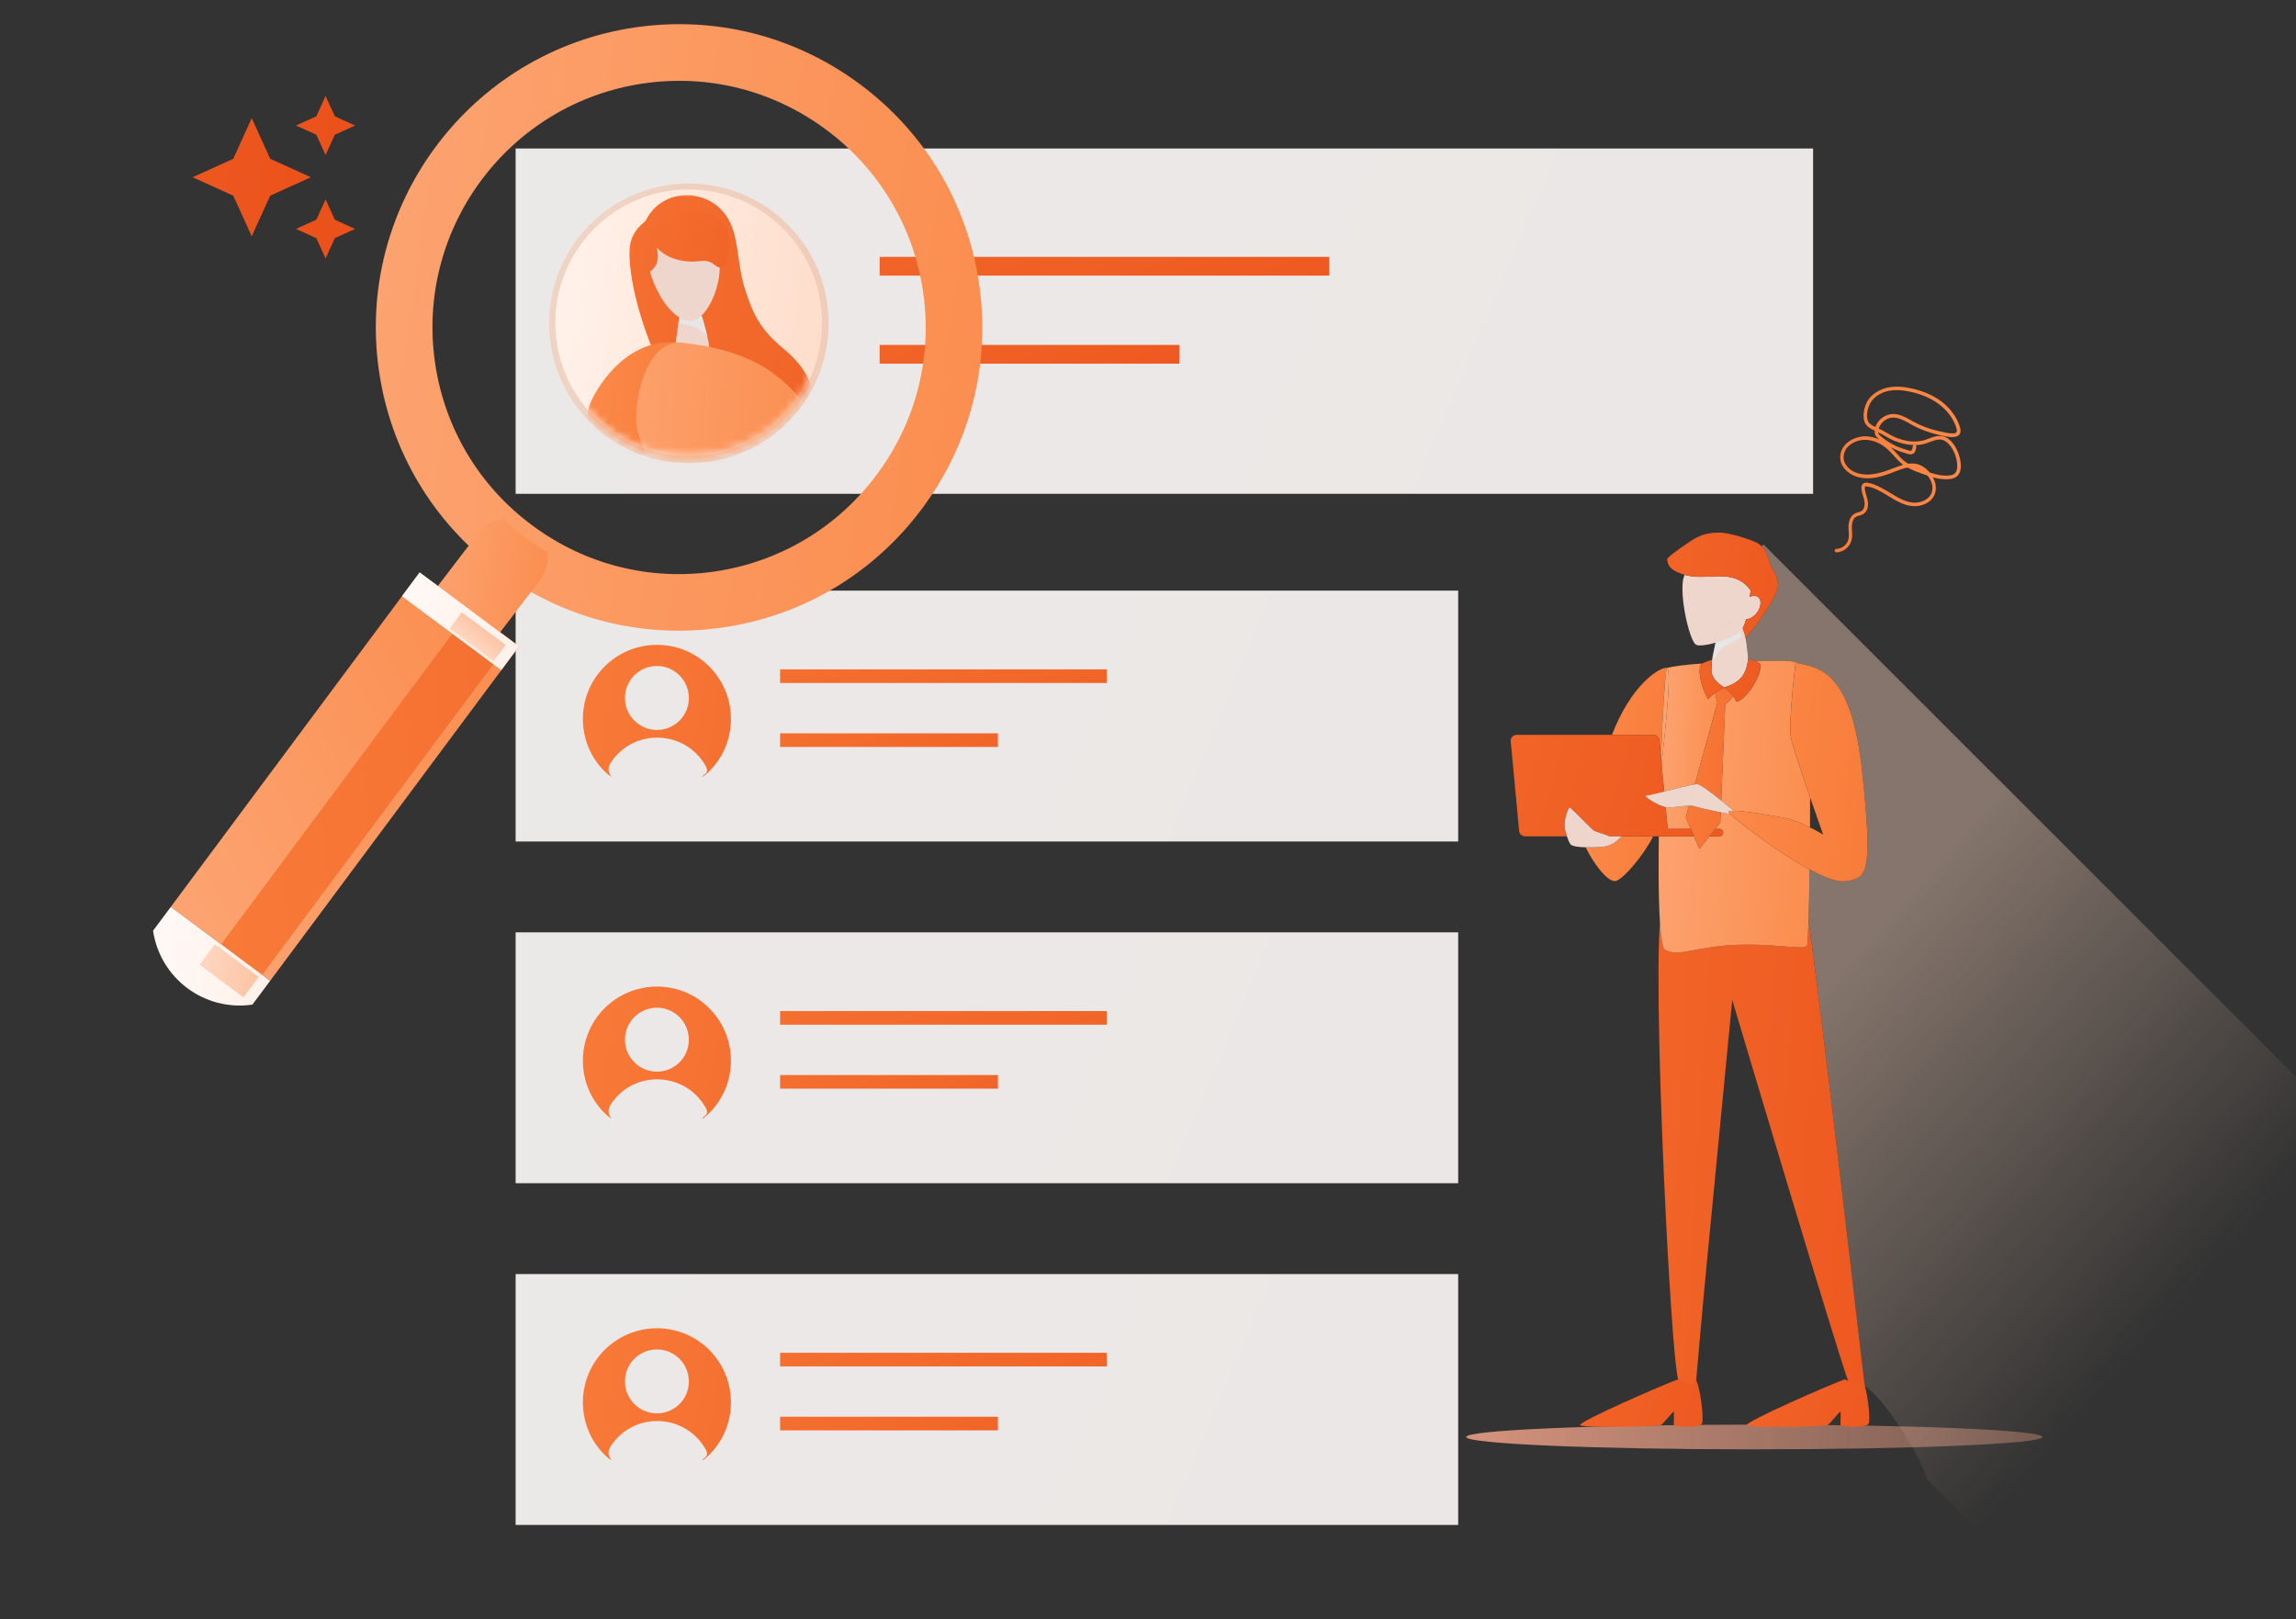
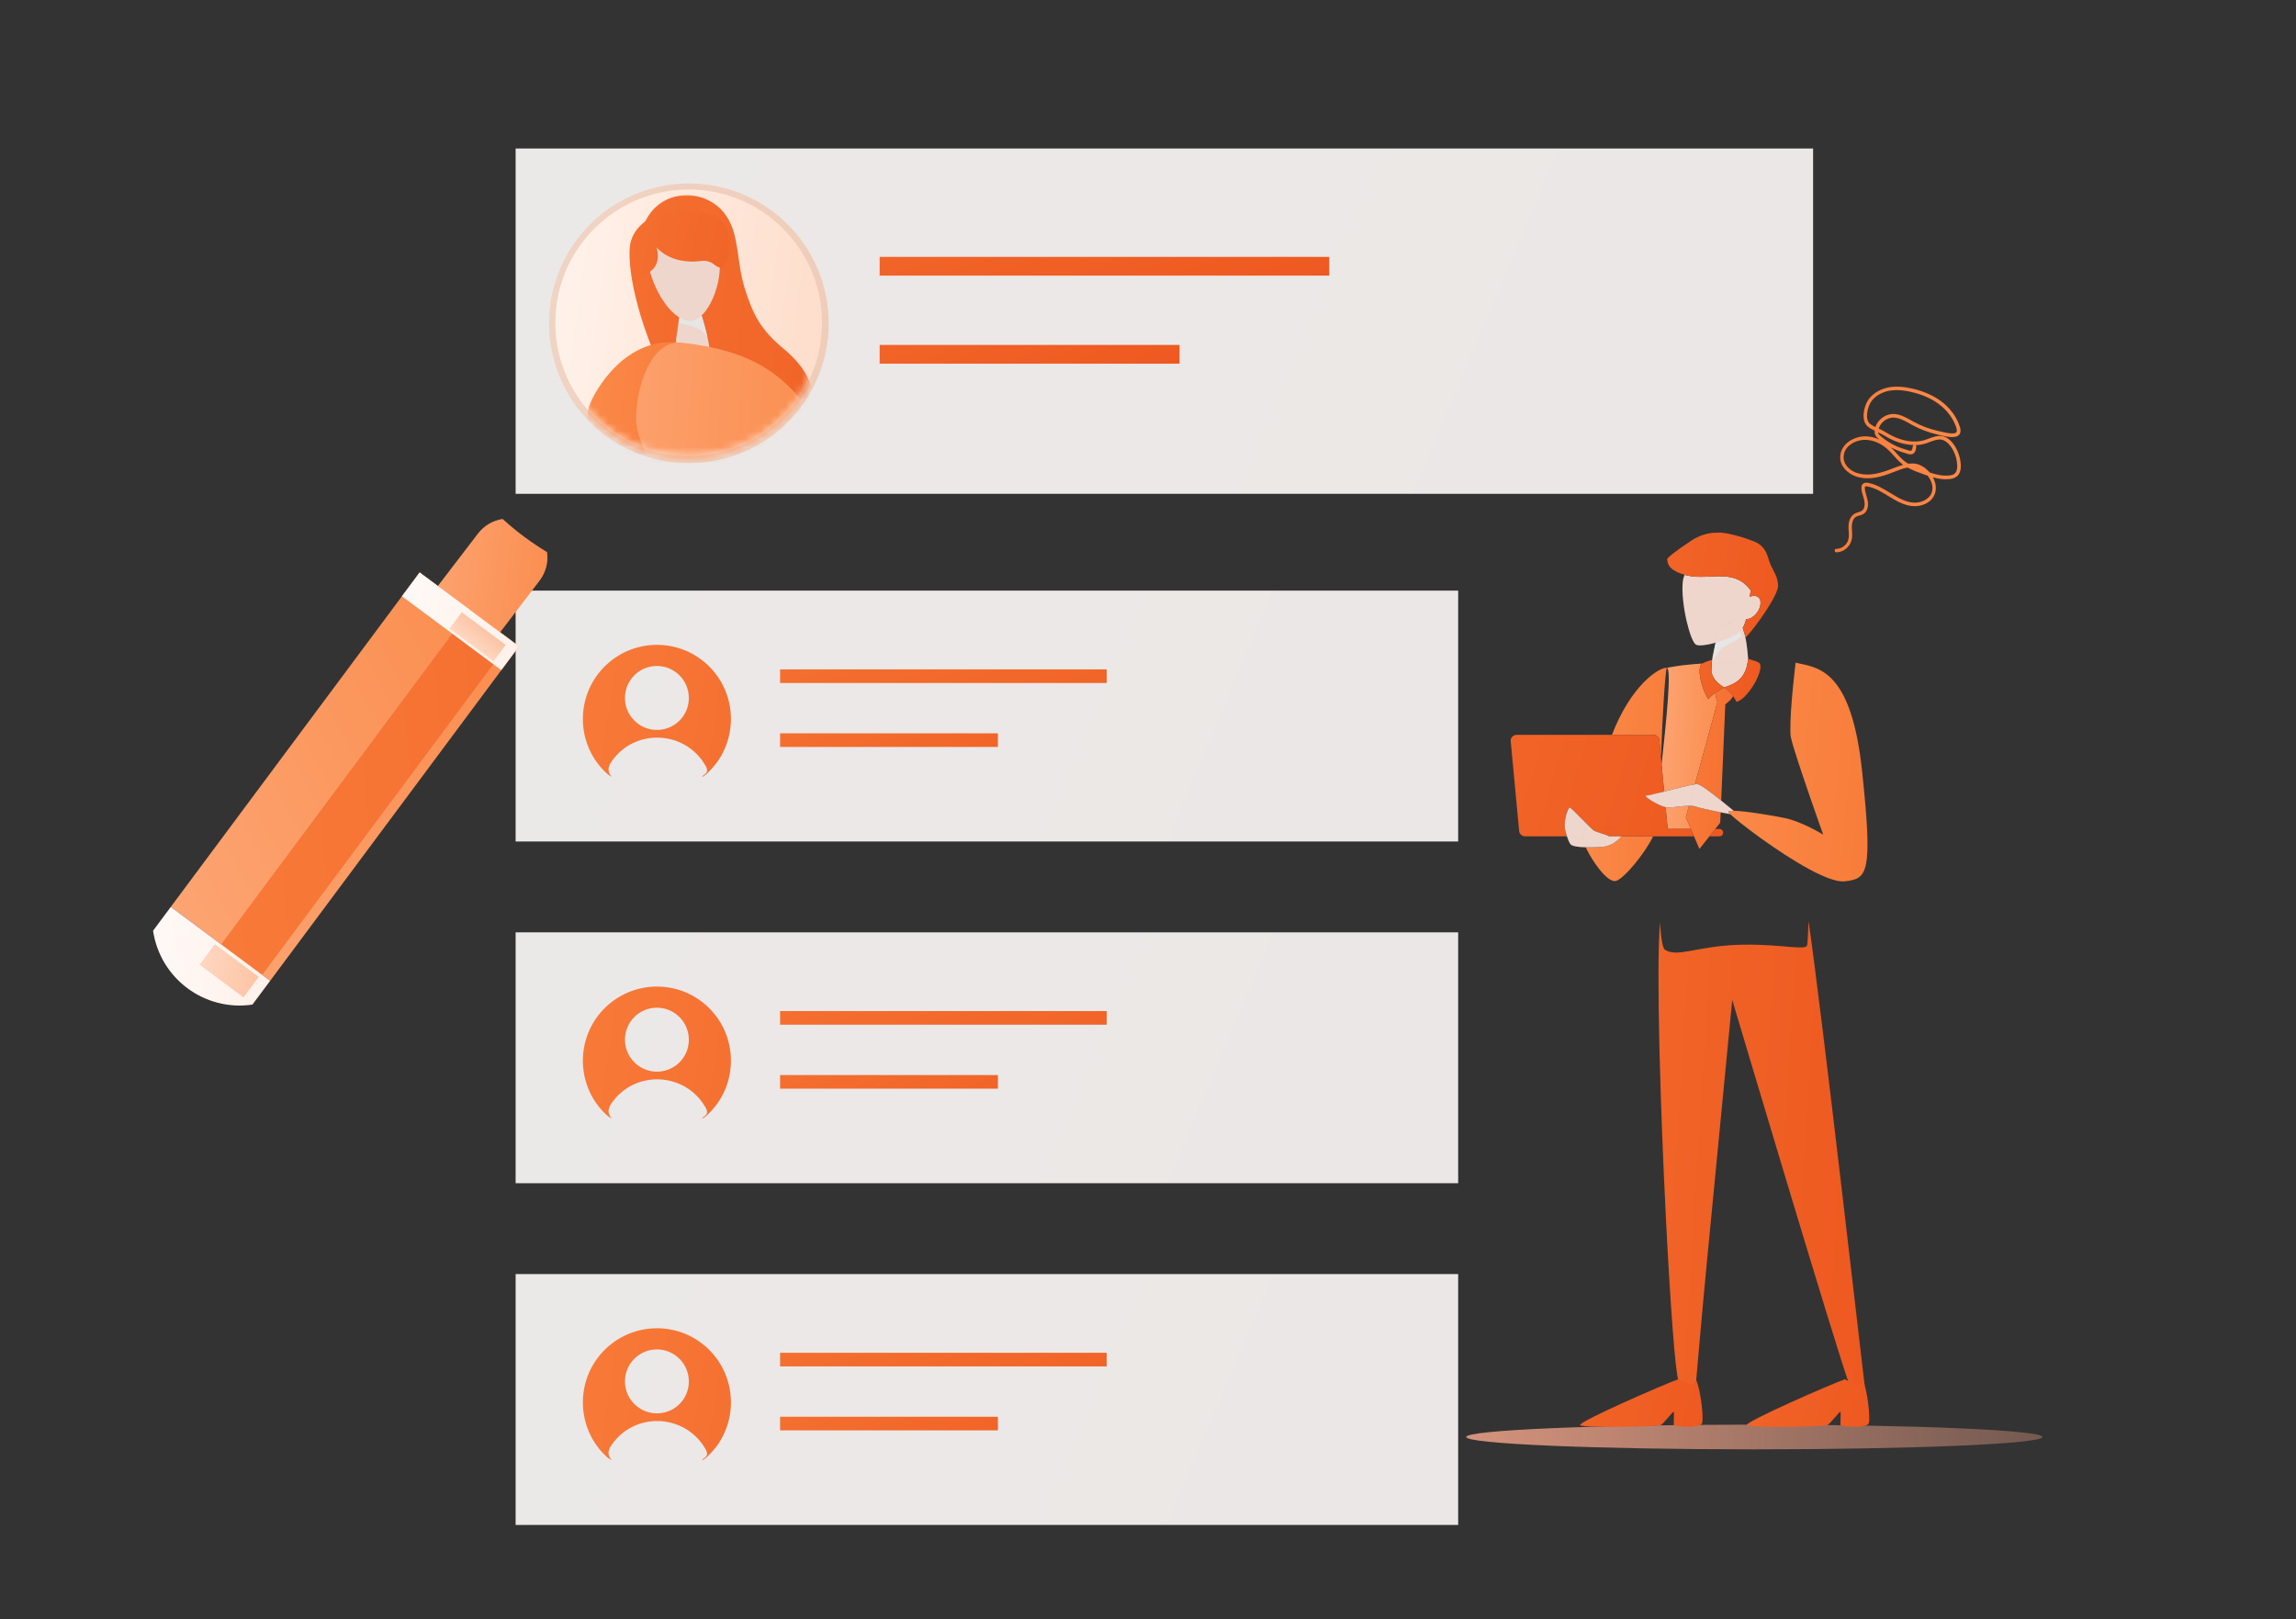
<svg xmlns="http://www.w3.org/2000/svg" width="285" height="201" viewBox="0 0 285 201" fill="none">
  <rect x="0" y="0" width="285" height="201" fill="#333333" stroke="none" />
  <g clip-path="url(#clip0_2694_21847)">
    <path opacity="0.9" d="M225.057 18.434H64.004V61.303H225.057V18.434Z" fill="url(#paint0_linear_2694_21847)" />
    <path d="M80.454 50.265C80.199 50.103 79.917 49.973 79.693 49.777C74.37 45.058 74.063 36.738 79.015 31.592C84.009 26.404 92.3 26.404 97.269 31.592C102.219 36.761 101.912 45.05 96.587 49.779C96.359 49.981 96.102 50.15 95.858 50.333C95.953 50.198 96.02 50.017 96.148 49.939C96.905 49.482 96.804 48.968 96.408 48.285C92.858 42.192 84.136 41.932 80.273 47.822C79.686 48.717 79.745 49.531 80.452 50.265H80.454ZM93.602 36.814C93.612 33.776 91.175 31.314 88.155 31.31C85.13 31.306 82.68 33.758 82.682 36.789C82.684 39.79 85.088 42.213 88.089 42.24C91.131 42.267 93.593 39.845 93.602 36.814Z" fill="url(#paint1_linear_2694_21847)" />
    <path d="M164.994 31.889H109.191V34.215H164.994V31.889Z" fill="url(#paint2_linear_2694_21847)" />
    <path d="M146.411 42.819H109.191V45.145H146.411V42.819Z" fill="url(#paint3_linear_2694_21847)" />
    <path opacity="0.9" d="M181.002 73.32H64.004V104.463H181.002V73.32Z" fill="url(#paint4_linear_2694_21847)" />
    <path d="M75.956 96.444C75.77 96.326 75.566 96.232 75.404 96.088C71.537 92.661 71.313 86.616 74.911 82.877C78.538 79.109 84.56 79.109 88.173 82.877C91.769 86.631 91.545 92.653 87.678 96.088C87.513 96.236 87.326 96.358 87.149 96.491C87.219 96.394 87.267 96.261 87.36 96.204C87.909 95.871 87.836 95.499 87.547 95.004C84.969 90.578 78.633 90.388 75.825 94.666C75.4 95.315 75.443 95.907 75.956 96.442V96.444ZM85.506 86.673C85.515 84.467 83.743 82.679 81.548 82.675C79.275 82.671 77.451 84.575 77.58 86.879C77.691 88.882 79.339 90.515 81.342 90.61C83.623 90.717 85.498 88.927 85.506 86.673Z" fill="url(#paint5_linear_2694_21847)" />
    <path d="M137.37 83.096H96.832V84.785H137.37V83.096Z" fill="url(#paint6_linear_2694_21847)" />
    <path d="M123.87 91.035H96.832V92.725H123.87V91.035Z" fill="url(#paint7_linear_2694_21847)" />
    <path opacity="0.9" d="M181.002 115.741H64.004V146.884H181.002V115.741Z" fill="url(#paint8_linear_2694_21847)" />
    <path d="M75.956 138.865C75.77 138.747 75.566 138.653 75.404 138.509C71.537 135.082 71.313 129.037 74.911 125.298C78.538 121.53 84.56 121.53 88.173 125.298C91.769 129.052 91.545 135.074 87.678 138.509C87.513 138.657 87.326 138.779 87.149 138.912C87.219 138.815 87.267 138.682 87.36 138.625C87.909 138.292 87.836 137.919 87.547 137.424C84.969 132.999 78.633 132.809 75.825 137.087C75.4 137.736 75.443 138.328 75.956 138.863V138.865ZM85.506 129.094C85.515 126.888 83.743 125.1 81.548 125.096C79.275 125.092 77.451 126.996 77.58 129.3C77.691 131.303 79.339 132.936 81.342 133.031C83.623 133.138 85.498 131.348 85.506 129.094Z" fill="url(#paint9_linear_2694_21847)" />
    <path d="M137.37 125.515H96.832V127.204H137.37V125.515Z" fill="url(#paint10_linear_2694_21847)" />
    <path d="M123.87 133.456H96.832V135.145H123.87V133.456Z" fill="url(#paint11_linear_2694_21847)" />
    <path opacity="0.9" d="M181.002 158.162H64.004V189.305H181.002V158.162Z" fill="url(#paint12_linear_2694_21847)" />
    <path d="M75.956 181.284C75.77 181.166 75.566 181.071 75.404 180.928C71.537 177.501 71.313 171.455 74.911 167.716C78.538 163.948 84.56 163.948 88.173 167.716C91.769 171.47 91.545 177.492 87.678 180.928C87.513 181.075 87.326 181.197 87.149 181.33C87.219 181.233 87.267 181.1 87.36 181.044C87.909 180.711 87.836 180.338 87.547 179.843C84.969 175.417 78.633 175.228 75.825 179.506C75.4 180.155 75.443 180.747 75.956 181.282V181.284ZM85.506 171.514C85.515 169.309 83.743 167.521 81.548 167.516C79.275 167.512 77.451 169.416 77.58 171.721C77.691 173.724 79.339 175.356 81.342 175.451C83.623 175.559 85.498 173.768 85.506 171.514Z" fill="url(#paint13_linear_2694_21847)" />
    <path d="M137.37 167.935H96.832V169.624H137.37V167.935Z" fill="url(#paint14_linear_2694_21847)" />
    <path d="M123.87 175.875H96.832V177.564H123.87V175.875Z" fill="url(#paint15_linear_2694_21847)" />
    <path opacity="0.3" d="M85.507 57.49C95.092 57.49 102.862 49.721 102.862 40.136C102.862 30.551 95.092 22.781 85.507 22.781C75.922 22.781 68.152 30.551 68.152 40.136C68.152 49.721 75.922 57.49 85.507 57.49Z" fill="url(#paint16_linear_2694_21847)" />
    <path d="M85.487 56.625C94.628 56.625 102.037 49.215 102.037 40.075C102.037 30.935 94.628 23.525 85.487 23.525C76.347 23.525 68.938 30.935 68.938 40.075C68.938 49.215 76.347 56.625 85.487 56.625Z" fill="url(#paint17_linear_2694_21847)" />
    <mask id="mask0_2694_21847" style="mask-type:luminance" maskUnits="userSpaceOnUse" x="68" y="23" width="35" height="34">
      <path d="M85.487 56.625C94.628 56.625 102.037 49.215 102.037 40.075C102.037 30.935 94.628 23.525 85.487 23.525C76.347 23.525 68.938 30.935 68.938 40.075C68.938 49.215 76.347 56.625 85.487 56.625Z" fill="white" />
    </mask>
    <g mask="url(#mask0_2694_21847)">
-       <path d="M77.266 44.698C75.499 48.481 74.207 51.513 74.239 53.895C74.27 56.277 74.837 56.454 75.248 56.543C75.659 56.631 77.571 50.986 78.58 49.619C79.589 48.254 80.463 47.23 80.731 45.459C80.998 43.687 77.264 44.696 77.264 44.696L77.266 44.698Z" fill="#EED6CD" />
      <path d="M74.363 55.523C74.443 57.539 85.797 62.31 85.803 62.038C85.809 61.767 80.055 56.32 78.216 55.593C76.377 54.866 74.363 55.526 74.363 55.526V55.523Z" fill="#EED6CD" />
      <path d="M81.496 44.578C78.284 37.069 77.787 31.55 78.33 29.878C78.874 28.203 79.914 27.752 80.14 27.39C80.365 27.028 81.134 25.309 83.352 24.54C85.568 23.771 88.555 24.405 90.183 26.847C91.811 29.29 91.405 32.5 92.445 35.803C93.486 39.106 94.436 40.959 97.286 43.312C100.136 45.665 101.764 48.74 100.226 50.956C98.689 53.172 95.386 55.978 93.804 56.203C92.22 56.429 81.501 44.578 81.501 44.578H81.496Z" fill="url(#paint18_linear_2694_21847)" />
      <path d="M88.042 43.559C87.842 43.971 83.836 43.662 83.836 43.156C83.836 42.788 84.015 41.349 84.215 40.045C84.291 39.546 84.373 39.068 84.449 38.672C84.449 38.672 85.898 38.2 86.507 38.242C86.534 38.248 86.562 38.248 86.589 38.252C86.61 38.259 86.627 38.259 86.648 38.263C86.659 38.263 86.665 38.263 86.675 38.269C86.692 38.28 86.713 38.29 86.724 38.301C86.92 38.474 87.484 40.397 87.815 41.873C88.004 42.714 88.118 43.409 88.042 43.556V43.559Z" fill="#EED6CD" />
      <g style="mix-blend-mode:multiply">
        <path d="M87.819 41.876C87.564 41.534 87.157 40.997 86.418 40.675C85.837 40.424 84.969 40.327 84.219 40.045C84.295 39.546 84.377 39.068 84.453 38.672C84.453 38.672 85.902 38.2 86.51 38.242C86.538 38.248 86.565 38.248 86.593 38.252C86.614 38.259 86.631 38.259 86.652 38.263C86.662 38.263 86.668 38.263 86.679 38.269C86.696 38.28 86.717 38.29 86.728 38.301C86.923 38.474 87.488 40.397 87.819 41.873V41.876Z" fill="#E6E6E6" />
      </g>
-       <path d="M80.377 32.433C81.022 36.028 83.227 39.422 85.365 39.828C87.503 40.235 89.571 35.79 89.333 32.534C89.095 29.277 89.401 27.377 86.483 27.343C83.566 27.31 80.343 28.428 80.24 30.059C80.139 31.687 80.375 32.433 80.375 32.433H80.377Z" fill="#EED6CD" />
+       <path d="M80.377 32.433C81.022 36.028 83.227 39.422 85.365 39.828C87.503 40.235 89.571 35.79 89.333 32.534C89.095 29.277 89.401 27.377 86.483 27.343C83.566 27.31 80.343 28.428 80.24 30.059C80.139 31.687 80.375 32.433 80.375 32.433Z" fill="#EED6CD" />
      <path d="M79.734 34.128C82.449 33.45 81.499 30.691 81.499 30.691C81.499 30.691 82.405 31.912 84.44 32.319C86.475 32.725 87.064 32.184 87.924 32.454C88.783 32.725 88.693 33.132 89.598 33.269C90.504 33.404 91.317 28.247 89.101 27.025C86.885 25.804 82.995 26.12 82.27 26.981C81.546 27.84 79.239 29.515 79.42 30.419C79.601 31.325 79.736 34.128 79.736 34.128H79.734Z" fill="url(#paint19_linear_2694_21847)" />
      <path d="M98.641 50.415C101.491 54.849 103.616 58.421 103.978 61.406C104.341 64.391 103.662 64.709 103.163 64.89C102.666 65.071 99.319 58.331 97.826 56.793C96.332 55.255 95.066 54.124 94.432 51.952C93.798 49.781 98.639 50.415 98.639 50.415H98.641Z" fill="#EED6CD" />
      <path d="M84.619 42.577C77.637 41.559 73.74 48.61 73.091 50.508C72.442 52.405 74.228 61.488 75.419 62.64C76.609 63.792 78.016 62.64 78.719 61.488C79.423 60.336 84.619 42.577 84.619 42.577Z" fill="url(#paint20_linear_2694_21847)" />
      <path d="M90.547 60.049C91.404 63.712 95.655 71.085 96.154 77.419C96.653 83.753 98.64 94.203 93.62 95.376C92.546 95.626 91.166 95.82 89.641 95.93C84.061 96.326 76.52 95.593 74.534 92.574C73.116 90.424 74.589 83.342 76.303 77.168C77.666 72.283 79.181 67.967 79.556 67.104C81.27 63.125 82.155 62.44 82.085 61.583C81.862 58.826 79.035 54.96 78.964 52.31C78.854 48.039 80.864 42.132 84.62 42.539C88.365 42.946 92.219 43.853 95.248 45.84C98.284 47.832 99.64 49.911 99.64 50.139C99.64 50.366 97.241 53.667 95.248 54.71C93.262 55.746 89.685 56.382 90.547 60.045V60.049Z" fill="url(#paint21_linear_2694_21847)" />
    </g>
-     <path d="M114.483 63.1C120.484 55.022 122.987 45.105 121.525 35.167C120.061 25.212 114.797 16.416 106.692 10.413C98.618 4.441 88.718 1.951 78.814 3.405C58.282 6.425 44.029 25.587 47.053 46.116C48.519 56.081 53.798 64.88 61.903 70.887C69.973 76.863 79.865 79.344 89.767 77.891C99.698 76.427 108.48 71.176 114.483 63.098V63.1ZM66.091 65.238C59.485 60.345 55.203 53.194 54.011 45.097C51.548 28.395 63.131 12.816 79.833 10.364C87.888 9.18 95.943 11.203 102.5 16.064C109.099 20.955 113.38 28.104 114.576 36.187C115.766 44.273 113.733 52.336 108.84 58.908C103.96 65.474 96.817 69.75 88.745 70.942C80.697 72.124 72.65 70.106 66.093 65.24L66.091 65.238Z" fill="url(#paint22_linear_2694_21847)" />
    <path d="M61.784 78.879C63.518 76.606 65.257 74.338 66.997 72.061C67.785 71.003 68.091 69.722 67.903 68.534C66.947 67.961 66.01 67.334 65.1 66.658C64.158 65.956 63.25 65.213 62.391 64.425C61.209 64.593 60.061 65.248 59.28 66.299C57.533 68.574 55.789 70.858 54.037 73.15C52.396 75.347 53.382 77.51 55.591 79.106L55.602 79.117C57.801 80.745 60.169 81.063 61.782 78.879H61.784Z" fill="url(#paint23_linear_2694_21847)" />
    <path d="M52.091 71.063L21.199 112.583L33.532 121.76L64.425 80.239L52.091 71.063Z" fill="url(#paint24_linear_2694_21847)" />
    <path d="M58.337 75.713L27.445 117.233L32.541 121.024L63.433 79.504L58.337 75.713Z" fill="url(#paint25_linear_2694_21847)" />
    <path d="M62.224 83.193L49.887 74.018L52.09 71.056L64.423 80.232L62.224 83.193Z" fill="url(#paint26_linear_2694_21847)" />
    <path d="M57.314 76.006L55.801 78.041L61.25 82.094L62.763 80.059L57.314 76.006Z" fill="url(#paint27_linear_2694_21847)" />
    <path d="M31.333 124.71C25.399 125.586 19.876 121.481 19 115.537C19.735 114.549 20.466 113.567 21.201 112.582C25.315 115.642 29.42 118.699 33.534 121.757C32.799 122.743 32.068 123.726 31.331 124.712L31.333 124.71Z" fill="url(#paint28_linear_2694_21847)" />
    <path d="M30.219 123.812L24.77 119.76L26.665 117.217L32.112 121.268L30.219 123.812Z" fill="url(#paint29_linear_2694_21847)" />
    <g clip-path="url(#clip1_2694_21847)">
      <path d="M40.414 19.25L41.56 16.73L44.081 15.584L41.56 14.438L40.414 11.917L39.268 14.438L36.747 15.584L39.268 16.73L40.414 19.25ZM33.539 19.709L31.247 14.667L28.956 19.709L23.914 22L28.956 24.292L31.247 29.334L33.539 24.292L38.581 22L33.539 19.709ZM40.414 24.75L39.268 27.271L36.747 28.417L39.268 29.563L40.414 32.084L41.56 29.563L44.081 28.417L41.56 27.271L40.414 24.75Z" fill="url(#paint30_linear_2694_21847)" />
    </g>
    <path d="M217.763 179.921C237.514 179.921 253.526 179.234 253.526 178.386C253.526 177.539 237.514 176.852 217.763 176.852C198.012 176.852 182 177.539 182 178.386C182 179.234 198.012 179.921 217.763 179.921Z" fill="url(#paint31_linear_2694_21847)" />
    <path d="M229.096 171.277C229.08 171.27 229.063 171.245 229.047 171.21C227.381 171.778 216.371 176.591 216.839 176.927C217.338 177.285 226.61 177.106 226.895 176.891C227.18 176.676 228.322 175.278 228.428 175.242C228.535 175.206 228.428 176.676 228.464 176.891C228.499 177.107 231.709 177.322 231.958 176.713C232.208 176.103 231.78 172.411 231.21 171.263C231.21 171.263 231.197 171.263 231.175 171.262C231.159 171.444 231.15 171.551 231.15 171.567C231.15 171.952 230.06 171.76 229.095 171.278L229.096 171.277Z" fill="url(#paint32_linear_2694_21847)" />
    <g style="mix-blend-mode:multiply" opacity="0.4">
-       <path d="M304.274 152.959L218.911 67.596L218.685 67.821C219.39 68.512 219.494 69.436 219.779 70.094C220.159 70.971 220.655 71.497 220.714 72.694C220.767 73.788 218.072 77.701 216.668 79.154C216.819 79.88 216.925 80.841 217 81.796C217.253 81.88 217.597 81.965 217.892 82.068C218.761 82.044 219.627 82.026 220.449 82.02C220.701 82.011 220.975 82.01 221.251 82.017H221.252C221.981 82.036 222.721 82.112 223.081 82.251C223.112 82.263 223.145 82.291 223.176 82.33C224.552 82.619 226.237 82.886 227.737 84.678C227.894 84.859 228.027 85.035 228.144 85.209C229.439 87.054 230.552 90.206 231.142 95.751C232.504 108.576 231.786 109.079 228.99 109.41C228.026 109.524 226.422 108.894 224.625 107.93C224.592 110.374 224.549 112.654 224.493 114.367C226.213 126.146 231.386 171.629 231.463 172.051C231.463 172.056 231.463 172.061 231.465 172.066C233.617 173.282 238.285 180.423 239.137 183.471C239.154 183.536 239.166 183.592 239.171 183.644L256.38 200.853L304.272 152.961L304.274 152.959Z" fill="url(#paint33_linear_2694_21847)" />
-     </g>
+       </g>
    <path d="M205.201 103.825C204.189 105.942 201.547 109.119 200.588 109.359C199.522 109.626 197.632 106.891 196.832 105.185C197.412 105.199 198.066 105.179 198.71 105.143C199.945 105.072 200.598 104.554 201.274 103.825H205.201ZM206.888 82.898C206.677 83.805 206.385 88.404 206.171 93.988L205.972 91.869V91.868C205.937 91.502 205.607 91.22 205.21 91.22H200.09C202.445 85.103 205.883 82.857 206.888 82.898Z" fill="url(#paint34_linear_2694_21847)" />
    <path d="M211.903 156.375C211.194 163.75 210.645 170.244 210.52 171.652C210.288 171.641 210.15 172.263 209.824 172.231C209.802 172.228 208.542 171.381 208.432 171.419L208.354 171.383C207.954 170.524 207.319 161.697 206.789 151.262L211.903 156.375ZM224.494 114.365C226.213 126.141 231.383 171.598 231.464 172.048C231.465 172.053 231.465 172.059 231.465 172.064C231.308 171.975 231.164 171.917 231.036 171.895C230.332 171.775 229.884 171.852 229.599 172.004V172.003C228 167.741 215.022 124.128 215.022 124.128C215.022 124.128 213.241 142.497 211.904 156.374L206.791 151.26C206.092 137.487 205.579 120.62 206.048 114.498C206.173 116.461 206.377 117.735 206.683 117.917C208.301 118.873 210.559 117.483 215.626 117.295C215.926 117.284 216.222 117.279 216.512 117.274C221.071 117.211 223.937 117.969 224.29 117.411C224.369 117.283 224.437 116.123 224.494 114.365Z" fill="url(#paint35_linear_2694_21847)" />
    <path d="M209.259 101.467H209.26L209.88 102.904H207.006L206.754 100.209C206.862 100.233 206.96 100.247 207.044 100.247C207.68 100.247 208.823 100.04 209.655 100.026L209.259 101.467ZM211.197 82.435C210.655 83.039 211.155 85.322 212.024 86.777C212.342 86.466 212.64 86.216 212.929 86.009C212.929 86.251 213 86.607 213.188 87.164L210.385 97.365C209.666 97.468 207.985 97.905 206.569 98.263L206.254 94.892C206.845 89.398 207.52 82.929 206.887 82.899C206.914 82.894 208.674 82.572 209.615 82.509C209.94 82.471 210.528 82.423 211.293 82.372C211.244 82.4 211.209 82.422 211.197 82.435Z" fill="url(#paint36_linear_2694_21847)" />
-     <path d="M213.586 100.843C214.009 100.927 214.415 101.002 214.763 101.062C215.851 102.113 220.697 105.82 224.624 107.927C224.591 110.369 224.548 112.646 224.492 114.358C224.492 114.36 224.493 114.362 224.493 114.364C224.437 116.122 224.369 117.284 224.289 117.411C223.935 117.97 221.07 117.21 216.511 117.273C216.221 117.278 215.925 117.283 215.625 117.294C210.558 117.482 208.299 118.872 206.681 117.915C206.375 117.734 206.172 116.461 206.047 114.497C206.107 113.716 206.182 113.107 206.275 112.705V112.704C206.182 113.106 206.107 113.715 206.047 114.497C205.944 112.892 205.894 110.831 205.886 108.525C205.878 107.039 205.886 105.452 205.908 103.824H210.274L210.947 105.381L212.185 103.824H213.432C213.687 103.823 213.893 103.617 213.893 103.363C213.893 103.108 213.687 102.902 213.432 102.902H212.918L213.531 102.13L213.586 100.844V100.843ZM213.904 111.999C213.19 112.047 212.488 112.094 211.815 112.141C212.488 112.094 213.19 112.047 213.904 111.999ZM224.022 111.667C224.048 111.738 224.079 111.867 224.116 112.048L224.065 111.816C224.049 111.752 224.035 111.702 224.022 111.666V111.667ZM219.551 111.657C218.458 111.713 217.245 111.783 216.01 111.861C217.245 111.783 218.458 111.713 219.551 111.657ZM220.838 111.596C220.605 111.606 220.363 111.615 220.114 111.627C220.363 111.615 220.605 111.606 220.838 111.596ZM223.884 111.574C223.934 111.582 223.969 111.593 223.988 111.605C223.993 111.608 223.998 111.614 224.004 111.624L223.988 111.604C223.95 111.58 223.847 111.563 223.688 111.551L223.884 111.574ZM222.892 111.535C222.526 111.537 222.08 111.548 221.574 111.566C222.08 111.548 222.526 111.537 222.892 111.535ZM223.037 111.534C223.174 111.534 223.299 111.536 223.409 111.539L223.052 111.534C223.047 111.534 223.042 111.534 223.037 111.534ZM221.245 82.017H221.247C221.975 82.036 222.715 82.112 223.075 82.25C223.107 82.263 223.138 82.291 223.17 82.331C223.072 82.309 222.975 82.288 222.88 82.267C222.874 82.317 222.192 87.882 222.231 90.557C222.221 90.988 222.248 91.345 222.312 91.591C222.51 92.585 223.668 96.036 224.686 98.987C224.685 100.161 224.681 101.425 224.672 102.721C223.751 102.266 222.577 101.763 221.519 101.547C219.871 101.212 216.6 100.67 215.198 100.651C214.643 100.191 214.122 99.765 213.644 99.381L214.152 87.44C214.592 87.09 214.962 86.784 215.113 86.405C215.265 86.615 215.407 86.849 215.555 87.125C216.836 86.824 218.803 83.61 218.493 82.471H218.492C218.446 82.303 218.192 82.175 217.887 82.068C218.756 82.044 219.621 82.026 220.443 82.02C220.694 82.011 220.969 82.009 221.245 82.017ZM206.885 82.9C207.518 82.926 206.844 89.397 206.253 94.892V94.893L206.168 93.989C206.383 88.406 206.674 83.806 206.885 82.9Z" fill="url(#paint37_linear_2694_21847)" />
    <path d="M216.958 82.097C216.695 83.769 216.011 84.727 214.052 85.318C214.027 85.315 214.003 85.309 213.979 85.306C212.931 84.659 212.543 84.024 212.438 83.379C212.44 83.019 212.452 82.637 212.48 82.3C213.777 82.225 215.35 82.15 216.958 82.097ZM209.411 71.436C210.936 71.811 212.607 71.439 214.145 71.566L214.494 71.606C214.61 71.622 214.725 71.642 214.839 71.665L214.304 72.198L214.305 72.199H214.306L214.84 71.665C215.756 71.855 216.605 72.307 217.323 73.308C217.272 73.573 217.227 73.829 217.187 74.078C217.858 73.835 218.366 74.025 218.49 74.506C218.696 75.294 218.141 76.287 217.322 76.726H217.321C217.147 76.819 216.942 76.855 216.736 76.856V76.857L216.737 76.858C216.639 77.27 216.511 77.633 216.326 77.943C216.32 77.927 216.314 77.906 216.308 77.89L216.307 77.892C216.312 77.908 216.319 77.926 216.325 77.943L216.323 77.945C216.398 78.167 216.481 78.432 216.565 78.73C216.6 78.858 216.634 79 216.665 79.152L216.771 79.737C216.868 80.359 216.941 81.079 216.997 81.795C216.985 81.898 216.971 81.998 216.956 82.096C215.348 82.149 213.774 82.224 212.477 82.299C212.486 82.199 212.495 82.103 212.506 82.013C212.568 81.474 212.709 80.868 212.846 80.284C212.775 80.833 212.7 81.398 212.639 81.923C212.64 81.922 212.64 81.921 212.641 81.92C212.7 81.396 212.776 80.831 212.847 80.284L212.963 79.788C212.945 79.793 212.928 79.798 212.91 79.803C212.965 79.379 213.013 78.98 213.047 78.634C213.09 78.612 213.134 78.591 213.177 78.571H213.178C213.342 78.497 213.507 78.435 213.682 78.377C214.247 78.187 214.894 77.903 215.616 77.781C215.683 77.771 215.748 77.767 215.808 77.77C215.871 77.993 215.929 78.2 215.983 78.388C215.669 78.697 215.071 79.02 214.378 79.303C215.072 79.02 215.671 78.698 215.985 78.388V78.387C215.993 78.378 216.003 78.37 216.011 78.361C216.095 78.273 216.17 78.177 216.238 78.076V78.075C216.168 78.175 216.095 78.273 216.01 78.361C216.002 78.37 215.992 78.378 215.984 78.387C215.93 78.201 215.872 77.994 215.809 77.769C215.861 77.772 215.91 77.781 215.956 77.793C215.909 77.781 215.86 77.771 215.808 77.769L215.809 77.769C215.749 77.767 215.686 77.769 215.617 77.78H215.619C214.897 77.902 214.248 78.186 213.684 78.376C213.509 78.434 213.344 78.496 213.18 78.57C213.201 78.37 213.216 78.19 213.226 78.033C213.251 78.019 214.807 77.137 215.641 77.176L215.64 77.175C214.799 77.137 213.224 78.032 213.224 78.032C213.215 78.189 213.2 78.369 213.179 78.569C213.135 78.59 213.09 78.61 213.046 78.633C213.012 78.98 212.963 79.379 212.908 79.801C211.848 80.093 210.857 80.225 210.518 80.028V80.026C210.163 79.821 209.713 78.617 209.367 77.138L209.366 77.14C208.989 75.52 208.738 73.571 208.88 72.228C208.914 71.911 208.992 71.62 209.105 71.356C209.203 71.383 209.304 71.41 209.411 71.436ZM217.184 74.079C217.069 74.121 216.951 74.174 216.827 74.242C216.815 74.26 215.541 76.165 215.573 76.426C215.544 76.159 216.828 74.243 216.828 74.243C216.95 74.176 217.069 74.123 217.183 74.081L217.184 74.079Z" fill="#EED6CD" />
    <g style="mix-blend-mode:multiply">
      <path d="M213.827 80.404C214.355 79.981 215.466 79.633 216.164 79.016C216.115 78.845 216.055 78.634 215.984 78.387C215.469 78.899 214.176 79.446 212.962 79.785C212.926 79.949 212.886 80.115 212.847 80.284C212.776 80.831 212.7 81.397 212.641 81.922C212.904 81.658 213.268 80.852 213.827 80.404Z" fill="#E6E6E6" />
    </g>
    <path d="M208.405 171.277C208.388 171.27 208.372 171.245 208.355 171.21C206.689 171.778 195.68 176.591 196.147 176.927C196.646 177.285 205.919 177.106 206.204 176.891C206.489 176.676 207.631 175.278 207.737 175.242C207.843 175.206 207.737 176.676 207.773 176.891C207.808 177.107 211.017 177.322 211.267 176.713C211.517 176.103 211.088 172.411 210.518 171.263C210.518 171.263 210.506 171.263 210.484 171.262C210.468 171.444 210.459 171.551 210.459 171.567C210.459 171.952 209.369 171.76 208.404 171.278L208.405 171.277Z" fill="url(#paint38_linear_2694_21847)" />
    <path d="M217 81.795C217.253 81.879 217.597 81.963 217.892 82.067H217.891C218.196 82.174 218.451 82.302 218.496 82.471C218.806 83.61 216.839 86.825 215.558 87.125C215.41 86.849 215.267 86.615 215.115 86.404C215.146 86.328 215.167 86.25 215.179 86.168C215.266 85.526 214.662 85.463 214.068 85.391C214.056 85.383 214.045 85.376 214.033 85.367L214.057 85.356C214.043 85.347 214.03 85.339 214.016 85.33C214.028 85.326 214.04 85.322 214.051 85.318C214.052 85.319 214.054 85.318 214.055 85.318C216.014 84.727 216.698 83.769 216.961 82.097C216.981 82.096 217.002 82.095 217.022 82.095V82.093C217.014 81.993 217.008 81.895 217 81.795ZM212.458 82.301C212.408 82.666 212.378 83.023 212.437 83.379C212.434 83.9 212.453 84.372 212.475 84.575C212.453 84.372 212.435 83.901 212.438 83.38C212.542 84.024 212.931 84.659 213.977 85.305L213.978 85.306C213.99 85.313 214.003 85.322 214.016 85.329C214.008 85.332 214.001 85.334 213.993 85.337C214.007 85.347 214.02 85.355 214.033 85.365C214.022 85.37 214.011 85.377 213.999 85.382C213.173 85.282 213.413 85.31 213.149 85.513V85.514C213.413 85.311 213.172 85.283 213.999 85.383C213.643 85.553 213.293 85.748 212.93 86.01V86.011C212.641 86.218 212.343 86.468 212.026 86.779V86.778C211.158 85.323 210.655 83.039 211.197 82.435C211.208 82.422 211.244 82.401 211.294 82.373C211.648 82.349 212.038 82.325 212.458 82.301ZM214.067 85.393C214.661 85.463 215.265 85.527 215.178 86.169C215.167 86.251 215.145 86.33 215.114 86.406V86.407C214.838 86.025 214.525 85.721 214.067 85.393ZM214.92 85.424C215.354 85.463 215.784 85.486 216.151 85.492C215.783 85.486 215.354 85.463 214.92 85.424ZM212.706 84.901C212.749 84.93 212.798 84.955 212.85 84.981C212.798 84.955 212.749 84.93 212.706 84.901ZM212.457 82.301C212.037 82.325 211.647 82.349 211.293 82.373C211.542 82.237 212.194 81.958 212.512 81.946C212.493 82.065 212.474 82.183 212.457 82.301ZM217.022 82.094C217 82.095 216.979 82.097 216.957 82.097C216.972 81.998 216.987 81.898 216.999 81.795C217.007 81.895 217.014 81.995 217.022 82.094Z" fill="url(#paint39_linear_2694_21847)" />
    <path d="M223.176 82.329C224.552 82.618 226.237 82.885 227.737 84.677C227.894 84.857 228.027 85.034 228.144 85.208C229.439 87.053 230.553 90.205 231.142 95.75C232.504 108.574 231.788 109.078 228.99 109.408C228.027 109.522 226.422 108.893 224.625 107.929V107.928C220.699 105.821 215.854 102.115 214.766 101.064H214.765C214.625 100.931 214.548 100.84 214.54 100.801C214.521 100.688 214.774 100.645 215.201 100.65C215.405 100.819 215.613 100.992 215.826 101.169C215.837 101.178 215.838 101.184 215.833 101.188C215.84 101.183 215.838 101.177 215.827 101.168C215.615 100.991 215.407 100.819 215.203 100.65C216.605 100.668 219.876 101.21 221.524 101.547C222.582 101.763 223.754 102.265 224.675 102.72H224.676C225.63 103.191 226.312 103.612 226.312 103.612C226.312 103.612 225.551 101.478 224.691 98.987V98.985L224.691 98.983C223.672 96.033 222.515 92.584 222.317 91.591C222.253 91.345 222.226 90.986 222.236 90.557H222.237C222.198 87.869 222.887 82.267 222.887 82.267C222.981 82.288 223.077 82.309 223.176 82.329Z" fill="url(#paint40_linear_2694_21847)" />
    <path d="M210.95 105.383L210.277 103.825H210.276L209.879 102.903H212.919L212.187 103.825L210.95 105.383ZM209.653 100.024C209.969 100.019 210.241 100.041 210.422 100.113C210.761 100.249 212.253 100.582 213.585 100.845L213.53 102.131L212.917 102.902H209.877L209.258 101.466L209.653 100.024ZM214.065 85.39H214.071C214.53 85.719 214.843 86.023 215.119 86.404C214.968 86.783 214.599 87.09 214.159 87.439L213.65 99.38C212.162 98.186 211.086 97.407 210.689 97.347C210.632 97.338 210.527 97.345 210.387 97.365L213.19 87.165C213.002 86.608 212.931 86.249 212.931 86.009C213.294 85.747 213.644 85.552 214 85.382H214.003C214.023 85.384 214.043 85.387 214.065 85.39Z" fill="url(#paint41_linear_2694_21847)" />
    <path d="M200.09 91.221H205.207C205.604 91.221 205.934 91.502 205.968 91.869L206.167 93.987C206.137 94.81 206.106 95.653 206.078 96.508C206.055 96.72 206.055 96.93 206.061 97.136C206.067 96.925 206.073 96.716 206.08 96.507C206.081 96.497 206.082 96.488 206.083 96.478C206.109 95.632 206.14 94.8 206.171 93.988L206.256 94.894C206.256 94.897 206.255 94.899 206.255 94.902L206.569 98.262C206.402 98.303 206.238 98.346 206.081 98.385C206.08 98.4 206.08 98.416 206.078 98.432C205.333 98.615 204.543 98.752 204.36 98.752C203.963 98.752 204.834 99.377 205.736 99.818C205.612 101.131 205.548 102.072 205.591 102.375C205.611 102.521 205.594 102.7 205.545 102.902H203.943C203.689 102.902 203.483 103.109 203.482 103.363C203.482 103.618 203.689 103.825 203.943 103.825H201.278L201.276 103.827H199.699C199.708 103.675 198.155 103.344 197.789 103.069C197.69 102.994 197.468 102.783 197.188 102.507C199.343 102.664 201.933 102.889 202.096 102.903L202.098 102.902C202.035 102.897 199.38 102.665 197.183 102.506C197.081 102.406 196.972 102.296 196.859 102.184C196.86 102.182 196.86 102.18 196.86 102.179C196.031 101.35 194.964 100.255 194.855 100.233C194.734 100.21 194.184 101.33 194.22 102.554C194.215 102.627 194.222 102.721 194.237 102.826C194.269 103.135 194.342 103.446 194.473 103.742C194.482 103.77 194.492 103.798 194.501 103.824H189.331V103.823C188.935 103.823 188.604 103.542 188.569 103.175L188.121 98.384L188.12 98.386L187.522 91.993C187.483 91.578 187.836 91.221 188.284 91.221H195.284L195.286 91.219H200.091L200.09 91.221ZM205.982 99.933L205.981 99.936C206.258 100.058 206.527 100.159 206.751 100.21L207.003 102.903H209.875L210.273 103.825H205.199L205.313 103.575C205.278 103.657 205.239 103.74 205.198 103.825H203.945L203.853 103.815C203.643 103.772 203.484 103.587 203.484 103.364C203.484 103.11 203.691 102.903 203.945 102.903H205.547C205.596 102.701 205.613 102.522 205.593 102.376C205.548 102.073 205.614 101.132 205.738 99.819C205.82 99.859 205.902 99.896 205.982 99.933ZM213.431 102.903C213.685 102.903 213.892 103.11 213.892 103.364C213.892 103.619 213.685 103.825 213.431 103.825H212.184L212.916 102.903H213.431ZM205.488 103.112C205.465 103.185 205.439 103.26 205.41 103.337L205.489 103.112C205.512 103.04 205.532 102.97 205.548 102.903H205.547L205.488 103.112Z" fill="url(#paint42_linear_2694_21847)" />
    <path d="M210.69 97.347C211.087 97.408 212.163 98.187 213.651 99.38L213.65 99.383C214.127 99.766 214.647 100.193 215.201 100.65C214.774 100.645 214.52 100.688 214.54 100.801C214.548 100.84 214.627 100.932 214.765 101.065C214.416 101.004 214.009 100.929 213.586 100.846V100.844C212.255 100.582 210.766 100.249 210.427 100.113C210.246 100.041 209.972 100.019 209.656 100.025L210.388 97.365C210.528 97.346 210.633 97.338 210.69 97.347ZM209.654 100.026C208.822 100.04 207.679 100.247 207.043 100.247C206.959 100.247 206.861 100.233 206.753 100.209L206.752 100.206C206.527 100.155 206.261 100.057 205.986 99.935L205.742 99.82C205.783 99.395 205.829 98.931 205.88 98.437C205.927 98.424 205.976 98.413 206.024 98.4L206.025 98.4C206.2 98.356 206.384 98.31 206.571 98.263V98.264C207.986 97.906 209.667 97.47 210.386 97.367L209.654 100.026ZM205.74 99.82C204.838 99.378 203.967 98.754 204.364 98.754C204.548 98.754 205.134 98.621 205.879 98.438C205.827 98.933 205.781 99.396 205.74 99.82Z" fill="#EED6CD" />
    <path d="M201.275 103.825C200.6 104.554 199.946 105.072 198.711 105.142L198.71 105.144C198.066 105.182 197.412 105.199 196.832 105.185C196.709 104.923 196.611 104.684 196.547 104.485C196.547 104.485 196.546 104.391 196.562 104.187L196.563 104.186C196.571 104.091 196.583 103.971 196.6 103.825H196.598C196.634 103.507 196.697 103.066 196.808 102.478H196.809C196.826 102.384 196.845 102.287 196.865 102.184C196.977 102.298 197.086 102.404 197.187 102.504L197.188 102.505C197.468 102.782 197.69 102.994 197.789 103.067H197.787C198.153 103.342 199.705 103.673 199.697 103.825H201.275ZM194.525 103.859C194.525 103.859 195.646 104.179 196.561 104.187H196.562C196.545 104.387 196.546 104.481 196.546 104.485C196.611 104.684 196.708 104.924 196.831 105.186C195.869 105.162 195.106 105.049 194.921 104.782C194.806 104.616 194.641 104.236 194.5 103.827H194.51C194.515 103.838 194.52 103.848 194.525 103.859ZM194.856 100.234C194.965 100.256 196.036 101.353 196.864 102.183C196.844 102.285 196.825 102.383 196.808 102.478C195.555 102.391 194.521 102.336 194.322 102.371C194.525 102.337 195.557 102.391 196.806 102.478C196.695 103.066 196.632 103.508 196.596 103.825H196.598C196.581 103.971 196.569 104.091 196.562 104.186C195.657 104.178 194.553 103.866 194.527 103.858C194.522 103.847 194.517 103.837 194.512 103.826H194.51C194.496 103.798 194.484 103.771 194.472 103.743C194.364 103.419 194.274 103.085 194.236 102.827C194.227 102.736 194.221 102.645 194.219 102.555C194.219 102.549 194.22 102.543 194.221 102.538C194.19 101.32 194.735 100.21 194.856 100.234Z" fill="#EED6CD" />
    <path d="M218.686 67.822C219.39 68.513 219.494 69.435 219.779 70.094C220.16 70.971 220.657 71.497 220.715 72.695C220.767 73.787 218.073 77.7 216.669 79.154C216.637 79 216.603 78.857 216.567 78.728C216.484 78.43 216.401 78.165 216.326 77.944C216.513 77.633 216.64 77.27 216.738 76.859C216.945 76.858 217.15 76.82 217.325 76.726C218.142 76.289 218.697 75.296 218.493 74.506C218.368 74.025 217.859 73.835 217.187 74.079C217.227 73.83 217.271 73.574 217.323 73.308H217.325C217.306 73.273 216.57 71.973 215.645 70.863L218.686 67.822ZM217.323 73.305V73.307C217.323 73.307 217.321 73.304 217.317 73.298C217.319 73.301 217.322 73.303 217.323 73.305ZM213.234 66.12C214.023 66.032 216.184 66.587 217.762 67.229C218.153 67.388 218.452 67.592 218.685 67.82L216.269 70.235L216.27 70.237L215.644 70.863C215.432 70.608 215.21 70.364 214.984 70.147C215.21 70.364 215.431 70.608 215.643 70.862H215.642C216.534 71.933 217.251 73.181 217.317 73.298C216.6 72.303 215.754 71.853 214.841 71.663V71.664C214.613 71.616 214.381 71.584 214.147 71.565C213.948 70.769 213.763 69.999 213.606 69.3C213.63 69.306 213.654 69.313 213.678 69.32C213.654 69.314 213.631 69.306 213.607 69.3C213.581 69.188 213.558 69.078 213.534 68.97C213.558 69.078 213.581 69.188 213.606 69.299C212.549 69.051 210.974 69.335 209.934 70.237C210.975 69.335 212.549 69.053 213.605 69.302C213.76 70.001 213.946 70.772 214.145 71.567C212.607 71.439 210.937 71.813 209.412 71.438C209.305 71.412 209.203 71.385 209.106 71.357C209.106 71.356 209.106 71.354 209.107 71.353C206.746 70.684 207.051 69.639 206.944 69.469C206.835 69.292 208.022 68.387 209.921 67.128C211.131 66.326 212.259 66.107 213.204 66.133C213.33 66.137 213.453 66.144 213.572 66.156C213.453 66.144 213.33 66.136 213.203 66.132C213.212 66.126 213.222 66.12 213.234 66.12ZM209.543 70.636C209.55 70.627 209.558 70.618 209.566 70.61L209.567 70.607C209.559 70.617 209.551 70.626 209.543 70.636ZM214.53 69.755C214.565 69.781 214.598 69.81 214.633 69.838C214.523 69.749 214.414 69.667 214.305 69.597L214.53 69.755ZM213.925 69.398C213.946 69.406 213.968 69.415 213.989 69.425C213.968 69.415 213.946 69.406 213.925 69.398ZM213.647 66.163C214.008 66.203 214.337 66.273 214.625 66.354L214.31 66.274C214.104 66.227 213.882 66.189 213.647 66.163Z" fill="url(#paint43_linear_2694_21847)" />
    <path d="M227.928 68.567C228.777 68.567 229.587 67.942 229.816 67.112C229.938 66.704 229.911 66.283 229.884 65.875C229.884 65.712 229.87 65.548 229.87 65.399C229.87 65.113 229.924 64.406 230.396 64.148C230.504 64.08 230.639 64.052 230.774 64.012C230.95 63.957 231.138 63.916 231.3 63.808C231.867 63.454 231.948 62.706 231.826 62.121C231.786 61.904 231.719 61.7 231.665 61.496C231.57 61.183 231.489 60.884 231.476 60.585C231.476 60.557 231.476 60.462 231.503 60.421C231.53 60.367 231.665 60.367 231.813 60.394C232.73 60.557 233.58 61.074 234.39 61.577L234.511 61.645C235.442 62.217 236.373 62.747 237.425 62.828C238.478 62.924 239.759 62.434 240.164 61.319C240.434 60.598 240.258 59.85 239.921 59.252C240.596 59.442 241.297 59.551 242.012 59.469C242.269 59.442 242.633 59.374 242.916 59.129C243.267 58.83 243.429 58.327 243.388 57.661C243.334 56.777 243.024 55.893 242.525 55.185C242.134 54.628 241.675 54.288 241.189 54.166C240.569 54.016 239.975 54.234 239.409 54.451C239.22 54.519 239.044 54.587 238.869 54.642C237.574 55.022 236.279 54.696 235.402 54.342C234.862 54.125 234.349 53.826 233.864 53.54C233.661 53.418 233.418 53.309 233.203 53.2C233.445 52.438 234.187 51.854 234.983 51.84C235.698 51.827 236.373 52.207 237.034 52.574C237.142 52.642 237.263 52.697 237.371 52.765C238.343 53.295 239.368 53.676 240.447 53.934C240.501 53.934 240.569 53.962 240.65 53.989C241.473 54.193 243.011 54.574 243.308 53.771C243.415 53.486 243.334 53.173 243.254 52.928C242.876 51.731 242.039 50.616 240.92 49.786C239.948 49.079 238.747 48.549 237.358 48.236C236.238 47.978 235.28 47.937 234.444 48.087C233.378 48.291 232.461 48.848 231.921 49.61C231.381 50.371 230.896 52.275 231.921 53.01C232.15 53.186 232.434 53.322 232.703 53.458C232.69 53.635 232.703 53.798 232.757 53.934C232.852 54.179 233.027 54.356 233.203 54.492C233.23 54.519 233.257 54.533 233.27 54.56C232.744 54.315 232.177 54.193 231.624 54.166C230.707 54.138 229.762 54.506 229.142 55.104C228.67 55.58 228.413 56.178 228.427 56.818C228.44 57.96 229.425 58.803 230.329 59.129C231.719 59.619 233.095 59.293 234.255 58.898C234.525 58.803 234.808 58.708 235.091 58.585C235.658 58.368 236.238 58.137 236.791 58.041C237.412 58.382 238.073 58.626 238.693 58.844C238.882 58.912 239.085 58.98 239.274 59.048C239.719 59.605 240.056 60.408 239.773 61.169C239.436 62.067 238.37 62.461 237.479 62.393C236.521 62.312 235.645 61.822 234.754 61.265L234.633 61.197C233.783 60.68 232.906 60.136 231.907 59.945C231.449 59.864 231.246 60.027 231.152 60.163C231.057 60.299 231.057 60.462 231.057 60.585C231.057 60.952 231.165 61.278 231.273 61.618C231.327 61.822 231.395 61.999 231.422 62.203C231.503 62.624 231.462 63.182 231.084 63.427C230.963 63.495 230.828 63.536 230.68 63.59C230.518 63.631 230.356 63.685 230.208 63.767C229.735 64.039 229.452 64.637 229.452 65.412C229.452 65.576 229.452 65.752 229.479 65.916C229.506 66.296 229.519 66.664 229.425 67.004C229.25 67.643 228.616 68.132 227.955 68.132C227.833 68.132 227.739 68.228 227.739 68.35C227.739 68.472 227.833 68.567 227.955 68.567H227.928ZM240.758 54.56C240.866 54.56 240.974 54.56 241.081 54.601C241.459 54.696 241.823 54.982 242.161 55.444C242.619 56.097 242.903 56.899 242.943 57.688C242.97 58.055 242.93 58.531 242.633 58.789C242.485 58.912 242.282 58.993 241.972 59.021C241.149 59.116 240.312 58.912 239.53 58.653C239.476 58.585 239.422 58.517 239.355 58.463C238.963 58.069 238.343 57.593 237.547 57.538C237.317 57.525 237.102 57.538 236.872 57.566C236.683 57.457 236.494 57.321 236.319 57.185C235.982 56.913 235.698 56.586 235.402 56.26C235.186 56.015 234.956 55.77 234.714 55.539C234.902 55.634 235.091 55.73 235.28 55.811C235.671 55.988 236.09 56.138 236.494 56.246C236.548 56.26 236.602 56.273 236.656 56.301C236.953 56.396 237.439 56.559 237.709 56.069C237.817 55.879 237.844 55.648 237.871 55.471C237.871 55.376 237.83 55.294 237.763 55.254C238.167 55.254 238.572 55.186 238.99 55.063C239.179 55.009 239.382 54.941 239.557 54.859C239.975 54.71 240.38 54.56 240.758 54.56ZM236.238 57.702C235.793 57.824 235.348 58.001 234.902 58.164C234.619 58.273 234.349 58.382 234.093 58.463C233 58.83 231.719 59.129 230.45 58.694C229.681 58.436 228.858 57.729 228.845 56.804C228.845 56.273 229.034 55.797 229.425 55.417C229.951 54.886 230.774 54.587 231.584 54.601C232.569 54.628 233.567 55.077 234.39 55.852C234.619 56.069 234.849 56.314 235.064 56.559C235.361 56.899 235.671 57.239 236.036 57.538C236.103 57.593 236.171 57.647 236.238 57.702ZM237.83 58.041C237.992 58.082 238.14 58.137 238.302 58.218C238.14 58.164 237.992 58.096 237.83 58.041ZM237.533 55.254C237.533 55.254 237.425 55.349 237.425 55.417C237.412 55.566 237.385 55.73 237.317 55.852C237.236 56.002 237.142 56.002 236.791 55.879C236.724 55.865 236.67 55.838 236.616 55.825C236.225 55.716 235.833 55.58 235.456 55.417C234.727 55.09 234.053 54.669 233.459 54.152C233.324 54.043 233.203 53.921 233.149 53.771C233.149 53.744 233.122 53.703 233.122 53.662C233.297 53.744 233.472 53.839 233.634 53.921C234.133 54.22 234.66 54.519 235.226 54.75C235.833 54.995 236.656 55.226 237.547 55.24L237.533 55.254ZM235.442 48.427C235.982 48.427 236.575 48.508 237.236 48.658C238.572 48.957 239.719 49.46 240.636 50.14C241.689 50.915 242.458 51.949 242.822 53.05C242.876 53.227 242.93 53.445 242.876 53.608C242.781 53.894 242.053 53.866 240.744 53.54C240.663 53.513 240.582 53.499 240.528 53.486C239.489 53.254 238.491 52.874 237.56 52.37C237.452 52.316 237.331 52.248 237.223 52.18C236.521 51.786 235.779 51.378 234.956 51.391C233.999 51.419 233.095 52.098 232.784 53.01C232.555 52.901 232.339 52.778 232.164 52.642C231.422 52.099 231.813 50.507 232.272 49.855C232.744 49.175 233.567 48.685 234.511 48.508C234.808 48.454 235.118 48.427 235.456 48.427H235.442Z" fill="url(#paint44_linear_2694_21847)" />
  </g>
  <defs>
    <linearGradient id="paint0_linear_2694_21847" x1="-115.678" y1="-24.864" x2="467.23" y2="221.518" gradientUnits="userSpaceOnUse">
      <stop stop-color="white" />
      <stop offset="1" stop-color="#FFF8F5" />
    </linearGradient>
    <linearGradient id="paint1_linear_2694_21847" x1="75.492" y1="27.701" x2="103.631" y2="32.08" gradientUnits="userSpaceOnUse">
      <stop stop-color="#F46F30" />
      <stop offset="1" stop-color="#F16428" />
    </linearGradient>
    <linearGradient id="paint2_linear_2694_21847" x1="109.191" y1="31.889" x2="114.418" y2="49.352" gradientUnits="userSpaceOnUse">
      <stop stop-color="#F16428" />
      <stop offset="1" stop-color="#EE5920" />
    </linearGradient>
    <linearGradient id="paint3_linear_2694_21847" x1="109.191" y1="42.819" x2="116.299" y2="58.658" gradientUnits="userSpaceOnUse">
      <stop stop-color="#F16428" />
      <stop offset="1" stop-color="#EE5920" />
    </linearGradient>
    <linearGradient id="paint4_linear_2694_21847" x1="-66.527" y1="41.866" x2="356.931" y2="220.85" gradientUnits="userSpaceOnUse">
      <stop stop-color="white" />
      <stop offset="1" stop-color="#FFF8F5" />
    </linearGradient>
    <linearGradient id="paint5_linear_2694_21847" x1="72.352" y1="80.051" x2="92.794" y2="83.233" gradientUnits="userSpaceOnUse">
      <stop stop-color="#F87A38" />
      <stop offset="1" stop-color="#F57031" />
    </linearGradient>
    <linearGradient id="paint6_linear_2694_21847" x1="96.832" y1="83.096" x2="100.629" y2="95.782" gradientUnits="userSpaceOnUse">
      <stop stop-color="#F46F30" />
      <stop offset="1" stop-color="#F16428" />
    </linearGradient>
    <linearGradient id="paint7_linear_2694_21847" x1="96.832" y1="91.035" x2="101.995" y2="102.541" gradientUnits="userSpaceOnUse">
      <stop stop-color="#F46F30" />
      <stop offset="1" stop-color="#F16428" />
    </linearGradient>
    <linearGradient id="paint8_linear_2694_21847" x1="-66.527" y1="84.287" x2="356.931" y2="263.271" gradientUnits="userSpaceOnUse">
      <stop stop-color="white" />
      <stop offset="1" stop-color="#FFF8F5" />
    </linearGradient>
    <linearGradient id="paint9_linear_2694_21847" x1="72.352" y1="122.472" x2="92.794" y2="125.654" gradientUnits="userSpaceOnUse">
      <stop stop-color="#F87A38" />
      <stop offset="1" stop-color="#F57031" />
    </linearGradient>
    <linearGradient id="paint10_linear_2694_21847" x1="96.832" y1="125.515" x2="100.629" y2="138.201" gradientUnits="userSpaceOnUse">
      <stop stop-color="#F46F30" />
      <stop offset="1" stop-color="#F16428" />
    </linearGradient>
    <linearGradient id="paint11_linear_2694_21847" x1="96.832" y1="133.456" x2="101.995" y2="144.962" gradientUnits="userSpaceOnUse">
      <stop stop-color="#F46F30" />
      <stop offset="1" stop-color="#F16428" />
    </linearGradient>
    <linearGradient id="paint12_linear_2694_21847" x1="-66.527" y1="126.707" x2="356.931" y2="305.691" gradientUnits="userSpaceOnUse">
      <stop stop-color="white" />
      <stop offset="1" stop-color="#FFF8F5" />
    </linearGradient>
    <linearGradient id="paint13_linear_2694_21847" x1="72.352" y1="164.89" x2="92.794" y2="168.072" gradientUnits="userSpaceOnUse">
      <stop stop-color="#F87A38" />
      <stop offset="1" stop-color="#F57031" />
    </linearGradient>
    <linearGradient id="paint14_linear_2694_21847" x1="96.832" y1="167.935" x2="100.629" y2="180.621" gradientUnits="userSpaceOnUse">
      <stop stop-color="#F46F30" />
      <stop offset="1" stop-color="#F16428" />
    </linearGradient>
    <linearGradient id="paint15_linear_2694_21847" x1="96.832" y1="175.875" x2="101.995" y2="187.38" gradientUnits="userSpaceOnUse">
      <stop stop-color="#F46F30" />
      <stop offset="1" stop-color="#F16428" />
    </linearGradient>
    <linearGradient id="paint16_linear_2694_21847" x1="68.152" y1="22.781" x2="106.942" y2="28.182" gradientUnits="userSpaceOnUse">
      <stop stop-color="#FCA472" />
      <stop offset="1" stop-color="#FB8D4E" />
    </linearGradient>
    <linearGradient id="paint17_linear_2694_21847" x1="68.938" y1="23.525" x2="105.929" y2="28.675" gradientUnits="userSpaceOnUse">
      <stop stop-color="#FFF3EC" />
      <stop offset="1" stop-color="#FEDCC9" />
    </linearGradient>
    <linearGradient id="paint18_linear_2694_21847" x1="78.141" y1="24.232" x2="103.726" y2="26.758" gradientUnits="userSpaceOnUse">
      <stop stop-color="#F46F30" />
      <stop offset="1" stop-color="#F16428" />
    </linearGradient>
    <linearGradient id="paint19_linear_2694_21847" x1="79.41" y1="26.219" x2="91.604" y2="28.604" gradientUnits="userSpaceOnUse">
      <stop stop-color="#F46F30" />
      <stop offset="1" stop-color="#F16428" />
    </linearGradient>
    <linearGradient id="paint20_linear_2694_21847" x1="72.953" y1="42.477" x2="86.162" y2="43.517" gradientUnits="userSpaceOnUse">
      <stop stop-color="#FB8A49" />
      <stop offset="1" stop-color="#F87C3A" />
    </linearGradient>
    <linearGradient id="paint21_linear_2694_21847" x1="73.965" y1="42.519" x2="103.085" y2="44.464" gradientUnits="userSpaceOnUse">
      <stop stop-color="#FCA472" />
      <stop offset="1" stop-color="#FB8D4E" />
    </linearGradient>
    <linearGradient id="paint22_linear_2694_21847" x1="46.648" y1="3" x2="130.784" y2="14.712" gradientUnits="userSpaceOnUse">
      <stop stop-color="#FCA472" />
      <stop offset="1" stop-color="#FB8D4E" />
    </linearGradient>
    <linearGradient id="paint23_linear_2694_21847" x1="53.219" y1="64.425" x2="69.737" y2="66.543" gradientUnits="userSpaceOnUse">
      <stop stop-color="#FCA472" />
      <stop offset="1" stop-color="#FB8D4E" />
    </linearGradient>
    <linearGradient id="paint24_linear_2694_21847" x1="21.199" y1="112.583" x2="68.231" y2="87.327" gradientUnits="userSpaceOnUse">
      <stop stop-color="#FCA472" />
      <stop offset="1" stop-color="#FB8D4E" />
    </linearGradient>
    <linearGradient id="paint25_linear_2694_21847" x1="27.445" y1="117.233" x2="66.296" y2="114.01" gradientUnits="userSpaceOnUse">
      <stop stop-color="#F87A38" />
      <stop offset="1" stop-color="#F57031" />
    </linearGradient>
    <linearGradient id="paint26_linear_2694_21847" x1="49.887" y1="71.056" x2="65.999" y2="73.743" gradientUnits="userSpaceOnUse">
      <stop stop-color="#FFF9F7" />
      <stop offset="1" stop-color="#FFF1E9" />
    </linearGradient>
    <linearGradient id="paint27_linear_2694_21847" x1="55.801" y1="78.041" x2="57.641" y2="75.818" gradientUnits="userSpaceOnUse">
      <stop stop-color="#FED8C3" />
      <stop offset="1" stop-color="#FDC3A3" />
    </linearGradient>
    <linearGradient id="paint28_linear_2694_21847" x1="19" y1="112.582" x2="35.118" y2="115.245" gradientUnits="userSpaceOnUse">
      <stop stop-color="#FFF9F7" />
      <stop offset="1" stop-color="#FFF1E9" />
    </linearGradient>
    <linearGradient id="paint29_linear_2694_21847" x1="24.77" y1="117.217" x2="32.939" y2="118.485" gradientUnits="userSpaceOnUse">
      <stop stop-color="#FED8C3" />
      <stop offset="1" stop-color="#FDC3A3" />
    </linearGradient>
    <linearGradient id="paint30_linear_2694_21847" x1="23.914" y1="11.917" x2="46.452" y2="15.055" gradientUnits="userSpaceOnUse">
      <stop stop-color="#ED581F" />
      <stop offset="1" stop-color="#EB5019" />
    </linearGradient>
    <linearGradient id="paint31_linear_2694_21847" x1="158.754" y1="177.336" x2="272.319" y2="178.027" gradientUnits="userSpaceOnUse">
      <stop stop-color="#F5A68B" />
      <stop offset="1" stop-color="#F5A68B" stop-opacity="0.2" />
    </linearGradient>
    <linearGradient id="paint32_linear_2694_21847" x1="216.824" y1="171.21" x2="232.185" y2="176.702" gradientUnits="userSpaceOnUse">
      <stop stop-color="#F16428" />
      <stop offset="1" stop-color="#EE5920" />
    </linearGradient>
    <linearGradient id="paint33_linear_2694_21847" x1="248.633" y1="97.579" x2="292.976" y2="136.851" gradientUnits="userSpaceOnUse">
      <stop stop-color="#FFD8C0" />
      <stop offset="1" stop-color="#FFD8C0" stop-opacity="0" />
    </linearGradient>
    <linearGradient id="paint34_linear_2694_21847" x1="196.832" y1="82.898" x2="208.256" y2="83.502" gradientUnits="userSpaceOnUse">
      <stop stop-color="#FB8A49" />
      <stop offset="1" stop-color="#F87C3A" />
    </linearGradient>
    <linearGradient id="paint35_linear_2694_21847" x1="205.867" y1="114.365" x2="234.919" y2="116.154" gradientUnits="userSpaceOnUse">
      <stop stop-color="#F16428" />
      <stop offset="1" stop-color="#EE5920" />
    </linearGradient>
    <linearGradient id="paint36_linear_2694_21847" x1="206.254" y1="82.372" x2="214.137" y2="82.743" gradientUnits="userSpaceOnUse">
      <stop stop-color="#FCA472" />
      <stop offset="1" stop-color="#FB8D4E" />
    </linearGradient>
    <linearGradient id="paint37_linear_2694_21847" x1="205.883" y1="82.012" x2="227.193" y2="83.552" gradientUnits="userSpaceOnUse">
      <stop stop-color="#FCA472" />
      <stop offset="1" stop-color="#FB8D4E" />
    </linearGradient>
    <linearGradient id="paint38_linear_2694_21847" x1="196.133" y1="171.21" x2="211.493" y2="176.702" gradientUnits="userSpaceOnUse">
      <stop stop-color="#F16428" />
      <stop offset="1" stop-color="#EE5920" />
    </linearGradient>
    <linearGradient id="paint39_linear_2694_21847" x1="210.973" y1="81.795" x2="219.258" y2="83.43" gradientUnits="userSpaceOnUse">
      <stop stop-color="#F16428" />
      <stop offset="1" stop-color="#EE5920" />
    </linearGradient>
    <linearGradient id="paint40_linear_2694_21847" x1="214.539" y1="82.267" x2="234.063" y2="83.996" gradientUnits="userSpaceOnUse">
      <stop stop-color="#FB8A49" />
      <stop offset="1" stop-color="#F87C3A" />
    </linearGradient>
    <linearGradient id="paint41_linear_2694_21847" x1="209.258" y1="85.382" x2="215.924" y2="85.654" gradientUnits="userSpaceOnUse">
      <stop stop-color="#F87A38" />
      <stop offset="1" stop-color="#F57031" />
    </linearGradient>
    <linearGradient id="paint42_linear_2694_21847" x1="187.52" y1="91.219" x2="215.215" y2="99.284" gradientUnits="userSpaceOnUse">
      <stop stop-color="#F16428" />
      <stop offset="1" stop-color="#EE5920" />
    </linearGradient>
    <linearGradient id="paint43_linear_2694_21847" x1="206.937" y1="66.11" x2="222.302" y2="68.37" gradientUnits="userSpaceOnUse">
      <stop stop-color="#F16428" />
      <stop offset="1" stop-color="#EE5920" />
    </linearGradient>
    <linearGradient id="paint44_linear_2694_21847" x1="243.395" y1="48" x2="225.757" y2="49.869" gradientUnits="userSpaceOnUse">
      <stop stop-color="#FB8A49" />
      <stop offset="1" stop-color="#F87C3A" />
    </linearGradient>
    <clipPath id="clip0_2694_21847">
      <rect width="285" height="201" fill="white" />
    </clipPath>
    <clipPath id="clip1_2694_21847">
-       <rect width="22" height="22" fill="white" transform="translate(23 11)" />
-     </clipPath>
+       </clipPath>
  </defs>
</svg>